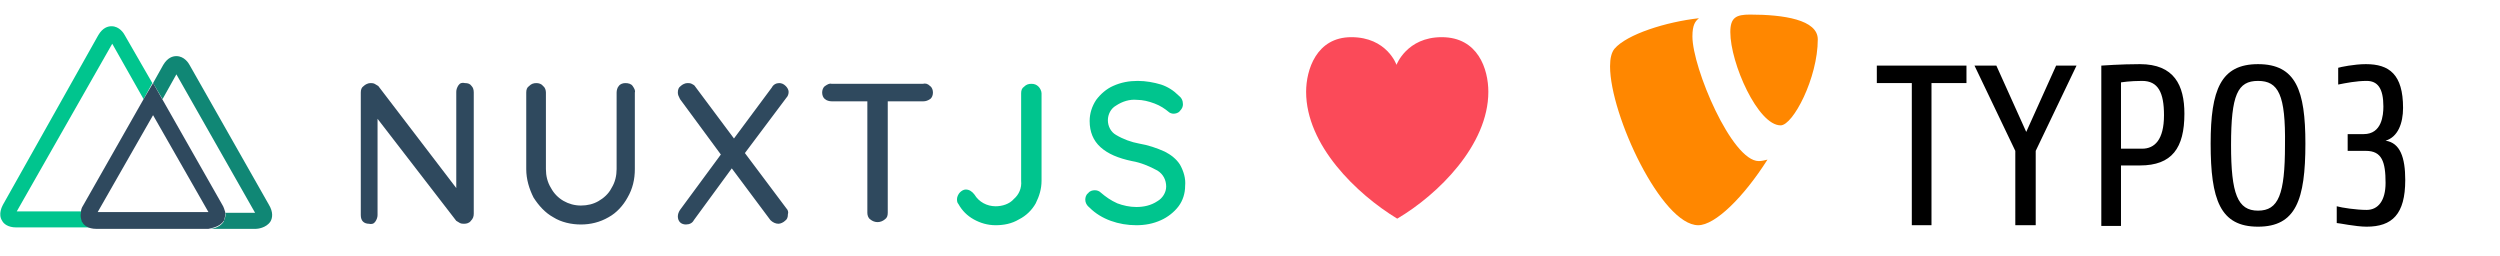
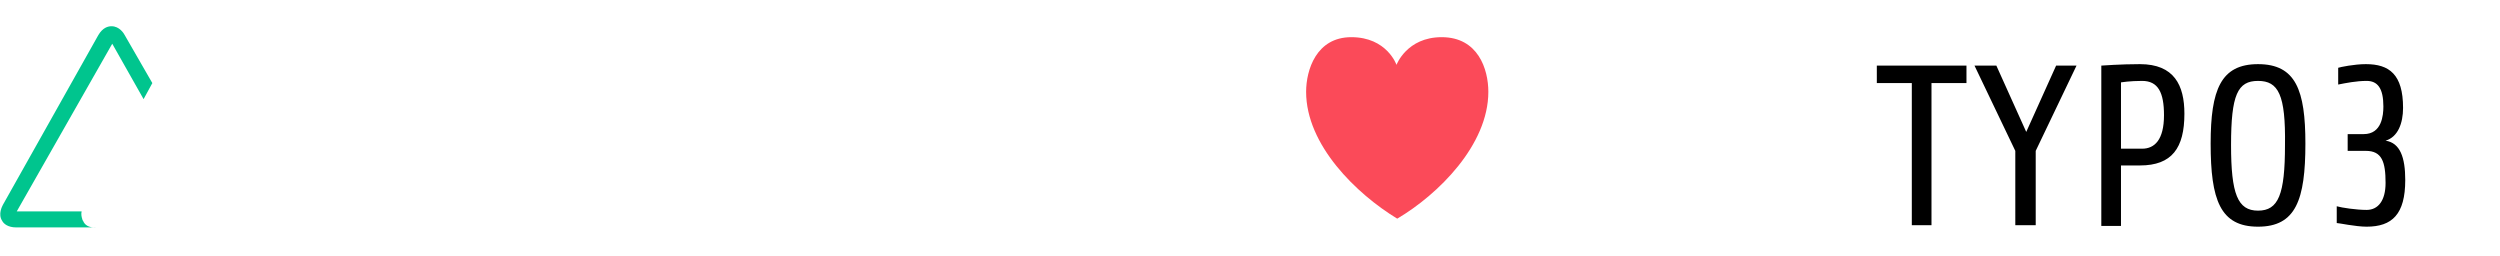
<svg xmlns="http://www.w3.org/2000/svg" version="1.1" id="Warstwa_1" x="0" y="0" viewBox="0 0 343 35.1" xml:space="preserve">
  <style>.st1{fill-rule:evenodd;clip-rule:evenodd;fill:#00c58e}</style>
-   <path d="M64.7 11.8c.2.2.3.5.3.9v16.6c0 .4-.1.7-.4 1-.2.3-.6.4-.9.4-.2 0-.4 0-.6-.1-.2-.1-.3-.2-.5-.3l-10.8-14v13.2c0 .3-.1.6-.3.9s-.5.4-.9.3c-.3 0-.6-.1-.8-.3-.2-.2-.3-.5-.3-.9V12.7c0-.4.1-.7.4-.9.2-.2.6-.4.9-.4.2 0 .4 0 .6.1.2.1.3.2.5.3l10.7 14V12.6c0-.3.1-.6.3-.9s.5-.4.9-.3c.4 0 .7.1.9.4zm22.1 0c.2.3.4.6.3.9v10.5c0 1.4-.3 2.7-1 3.9-.6 1.1-1.5 2.1-2.6 2.7-1.2.7-2.5 1-3.8 1-1.3 0-2.7-.3-3.8-1-1.1-.6-2-1.6-2.7-2.7-.6-1.2-1-2.5-1-3.9V12.7c0-.4.1-.7.4-.9.3-.3.6-.4 1-.4.3 0 .7.1.9.4.3.2.4.6.4.9v10.5c0 .9.2 1.8.7 2.6.8 1.5 2.4 2.4 4.1 2.4.9 0 1.7-.2 2.4-.6.7-.4 1.4-1 1.8-1.8.5-.8.7-1.7.7-2.6V12.7c0-.3.1-.7.3-.9.2-.3.6-.4.9-.4.4 0 .8.1 1 .4zm21.1 16.8c.2.2.3.5.2.8 0 .4-.1.7-.4.9-.2.2-.6.4-.9.4-.4 0-.8-.2-1.1-.5l-5.3-7.1-5.2 7.1c-.2.4-.6.6-1.1.6-.3 0-.6-.1-.8-.3-.2-.2-.3-.5-.3-.8 0-.3.1-.6.3-.9l5.6-7.6-5.6-7.6c-.2-.4-.3-.6-.3-.9 0-.4.1-.7.4-.9.2-.2.6-.4.9-.4.2 0 .4 0 .6.1.2.1.4.2.5.4l5.3 7.1 5.2-7c.2-.4.6-.6 1-.6.3 0 .6.1.9.4.2.2.4.5.4.8 0 .3-.1.6-.3.8l-5.7 7.6 5.7 7.6zm19.7-16.8c.3.2.4.6.4.9 0 .3-.1.7-.4.9-.3.2-.6.3-.9.3h-4.9v15.3c0 .4-.1.7-.4.9-.6.5-1.4.5-2 0-.3-.2-.4-.6-.4-.9V13.9h-4.9c-.3 0-.7-.1-.9-.3-.3-.2-.4-.6-.4-.9 0-.3.1-.7.4-.9.3-.2.6-.4.9-.3h12.5c.4-.1.7 0 1 .3z" fill-rule="evenodd" clip-rule="evenodd" fill="#2f495e" />
-   <path class="st1" d="M133.6 30.1c-.9-.5-1.6-1.2-2.1-2.1-.2-.2-.2-.5-.2-.7 0-.3.2-.7.4-.9.2-.2.5-.4.8-.4.5 0 .9.3 1.2.7.6 1 1.7 1.6 2.9 1.6.9 0 1.9-.3 2.5-1 .7-.6 1.1-1.5 1-2.5v-12c0-.4.1-.7.4-.9.3-.3.6-.4 1-.4s.7.1 1 .4c.2.2.4.6.4.9v12c0 1.1-.3 2.1-.8 3.1-.5.9-1.3 1.7-2.3 2.2-1 .6-2.1.8-3.2.8s-2.1-.3-3-.8zm18.8.2c-1.1-.4-2.1-1-2.9-1.8-.4-.3-.6-.7-.6-1.1 0-.3.1-.7.4-.9.2-.3.6-.4.9-.4.3 0 .6.1.8.3.7.6 1.4 1.1 2.3 1.5.8.3 1.7.5 2.6.5 1 0 2-.2 2.9-.8.7-.4 1.2-1.2 1.2-2 0-.9-.4-1.7-1.2-2.2-1.1-.6-2.3-1.1-3.5-1.3-1.9-.4-3.3-1-4.3-1.9s-1.5-2.1-1.5-3.6c0-1 .3-2 .9-2.9.6-.8 1.4-1.5 2.3-1.9 1.1-.5 2.2-.7 3.4-.7 1.1 0 2.2.2 3.2.5.9.3 1.7.8 2.4 1.5.4.3.6.7.6 1.2 0 .3-.1.6-.4.9-.2.3-.6.4-.9.4-.2 0-.5-.1-.6-.2-.6-.5-1.2-.9-2-1.2-.8-.3-1.6-.5-2.4-.5-1-.1-2 .2-2.9.8-.7.4-1.1 1.2-1.1 2s.4 1.6 1.1 2c1 .6 2.1 1 3.2 1.2 1.2.2 2.4.6 3.5 1.1.8.4 1.6 1 2.1 1.8.5.9.8 1.9.7 2.9 0 1-.3 2-.9 2.8-.6.8-1.5 1.5-2.4 1.9-1.1.5-2.2.7-3.4.7-1.2 0-2.4-.2-3.5-.6z" />
  <path d="M2.3 29.1h8.8c.1-.3.2-.7.3-1l8.3-14.6L15.4 6 2.3 29.1zm28.6 0H35l-10.8-19-1.9 3.4 8.3 14.6c.1.3.2.7.3 1zM21 15.8l-7.6 13.3h15.1L21 15.8z" fill="none" />
  <path class="st1" d="M11.4 30.3s-.1-.1-.1-.2c-.1-.3-.2-.7-.1-1.1H2.3L15.4 6l4.3 7.6 1.2-2.2-3.8-6.6c-.1-.2-.7-1.2-1.8-1.2-.5 0-1.2.2-1.8 1.2L.4 28.1c-.1.2-.7 1.3-.1 2.2.2.4.8.9 1.9.9h11.1c-1.2.1-1.7-.4-1.9-.9z" />
-   <path d="M36.9 28.1L26 8.9c-.1-.2-.7-1.2-1.8-1.2-.5 0-1.2.2-1.8 1.2L21 11.4l1.3 2.2 1.9-3.4 10.8 19h-4.1c.1.3 0 .6-.1.9 0 .1-.1.1-.1.2v.1c-.6.9-1.7 1-2 1h6.4c.2 0 1.4-.1 2-1 .3-.5.4-1.3-.2-2.3z" fill-rule="evenodd" clip-rule="evenodd" fill="#108775" />
-   <path d="M30.7 30.3c.1-.1.1-.2.1-.3.1-.3.1-.6.1-.9-.1-.3-.2-.7-.4-1l-8.3-14.6-1.2-2.1-1.3 2.2-8.3 14.6c-.2.3-.3.6-.3 1-.1.4 0 .8.1 1.1 0 .1 0 .1.1.2.2.4.8.9 1.9.9h15.4c.3-.1 1.5-.2 2.1-1.1zM21 15.8l7.6 13.3H13.4L21 15.8z" fill="#2f495e" />
-   <path d="M242.5 21.9c-.4.1-.8.2-1.2.2-3.7 0-9.1-12.8-9.1-17.1 0-1.6.4-2.1.9-2.5-4.5.5-9.9 2.2-11.6 4.2-.4.5-.6 1.3-.6 2.4 0 6.7 7.1 21.8 12.1 21.8 2.3 0 6.2-3.8 9.5-9M240.1 2c4.6 0 9.3.7 9.3 3.4 0 5.3-3.4 11.8-5.1 11.8-3.1 0-6.9-8.5-6.9-12.8 0-2 .8-2.4 2.7-2.4" fill="#ff8700" />
  <path d="M265 11.4v19.5h-2.7V11.4h-4.8V9h12.3v2.4H265zm14.3 9.3v10.2h-2.8V20.7L270.9 9h3l4.1 9.1 4.1-9.1h2.8l-5.6 11.7zm14.3 2H291V31h-2.7V9s2.7-.2 5.3-.2c4.7 0 6.1 2.9 6.1 6.8 0 4.7-1.7 7.1-6.1 7.1zm.3-11.6c-1.7 0-2.9.2-2.9.2v9.1h2.9c1.7 0 3-1.2 3-4.6 0-3.1-.8-4.7-3-4.7zm15.9 20c-5.2 0-6.5-3.7-6.5-11.4 0-7.4 1.4-10.9 6.5-10.9 5.2 0 6.5 3.6 6.5 10.9 0 7.7-1.3 11.4-6.5 11.4zm0-20c-2.8 0-3.7 1.9-3.7 8.8 0 6.7.9 9 3.7 9 2.8 0 3.7-2.2 3.7-9 .1-6.9-.9-8.8-3.7-8.8zm14.9 20c-1.5 0-3.8-.5-4.1-.5v-2.3c.7.2 2.7.5 4.1.5 1.6 0 2.6-1.3 2.6-3.7 0-2.9-.5-4.4-2.7-4.4h-2.5v-2.3h2.2c2.5 0 2.7-2.6 2.7-3.8 0-2.5-.8-3.5-2.3-3.5-1.4 0-2.9.3-3.9.5V9.3c.3-.1 2.2-.5 3.8-.5 3.2 0 5.1 1.4 5.1 6 0 2.1-.7 4-2.4 4.5 2 .3 2.7 2.3 2.7 5.4 0 4.7-1.8 6.4-5.3 6.4z" />
  <g>
    <path d="M204.2 12.6c0 7.3-6.9 14.1-12.5 17.4-5.6-3.4-12.5-10.1-12.5-17.4 0-3 1.4-7.5 6.2-7.5 4.9 0 6.2 3.8 6.2 3.8s1.4-3.8 6.2-3.8c5 0 6.4 4.4 6.4 7.5z" fill="#fb4a59" />
  </g>
</svg>